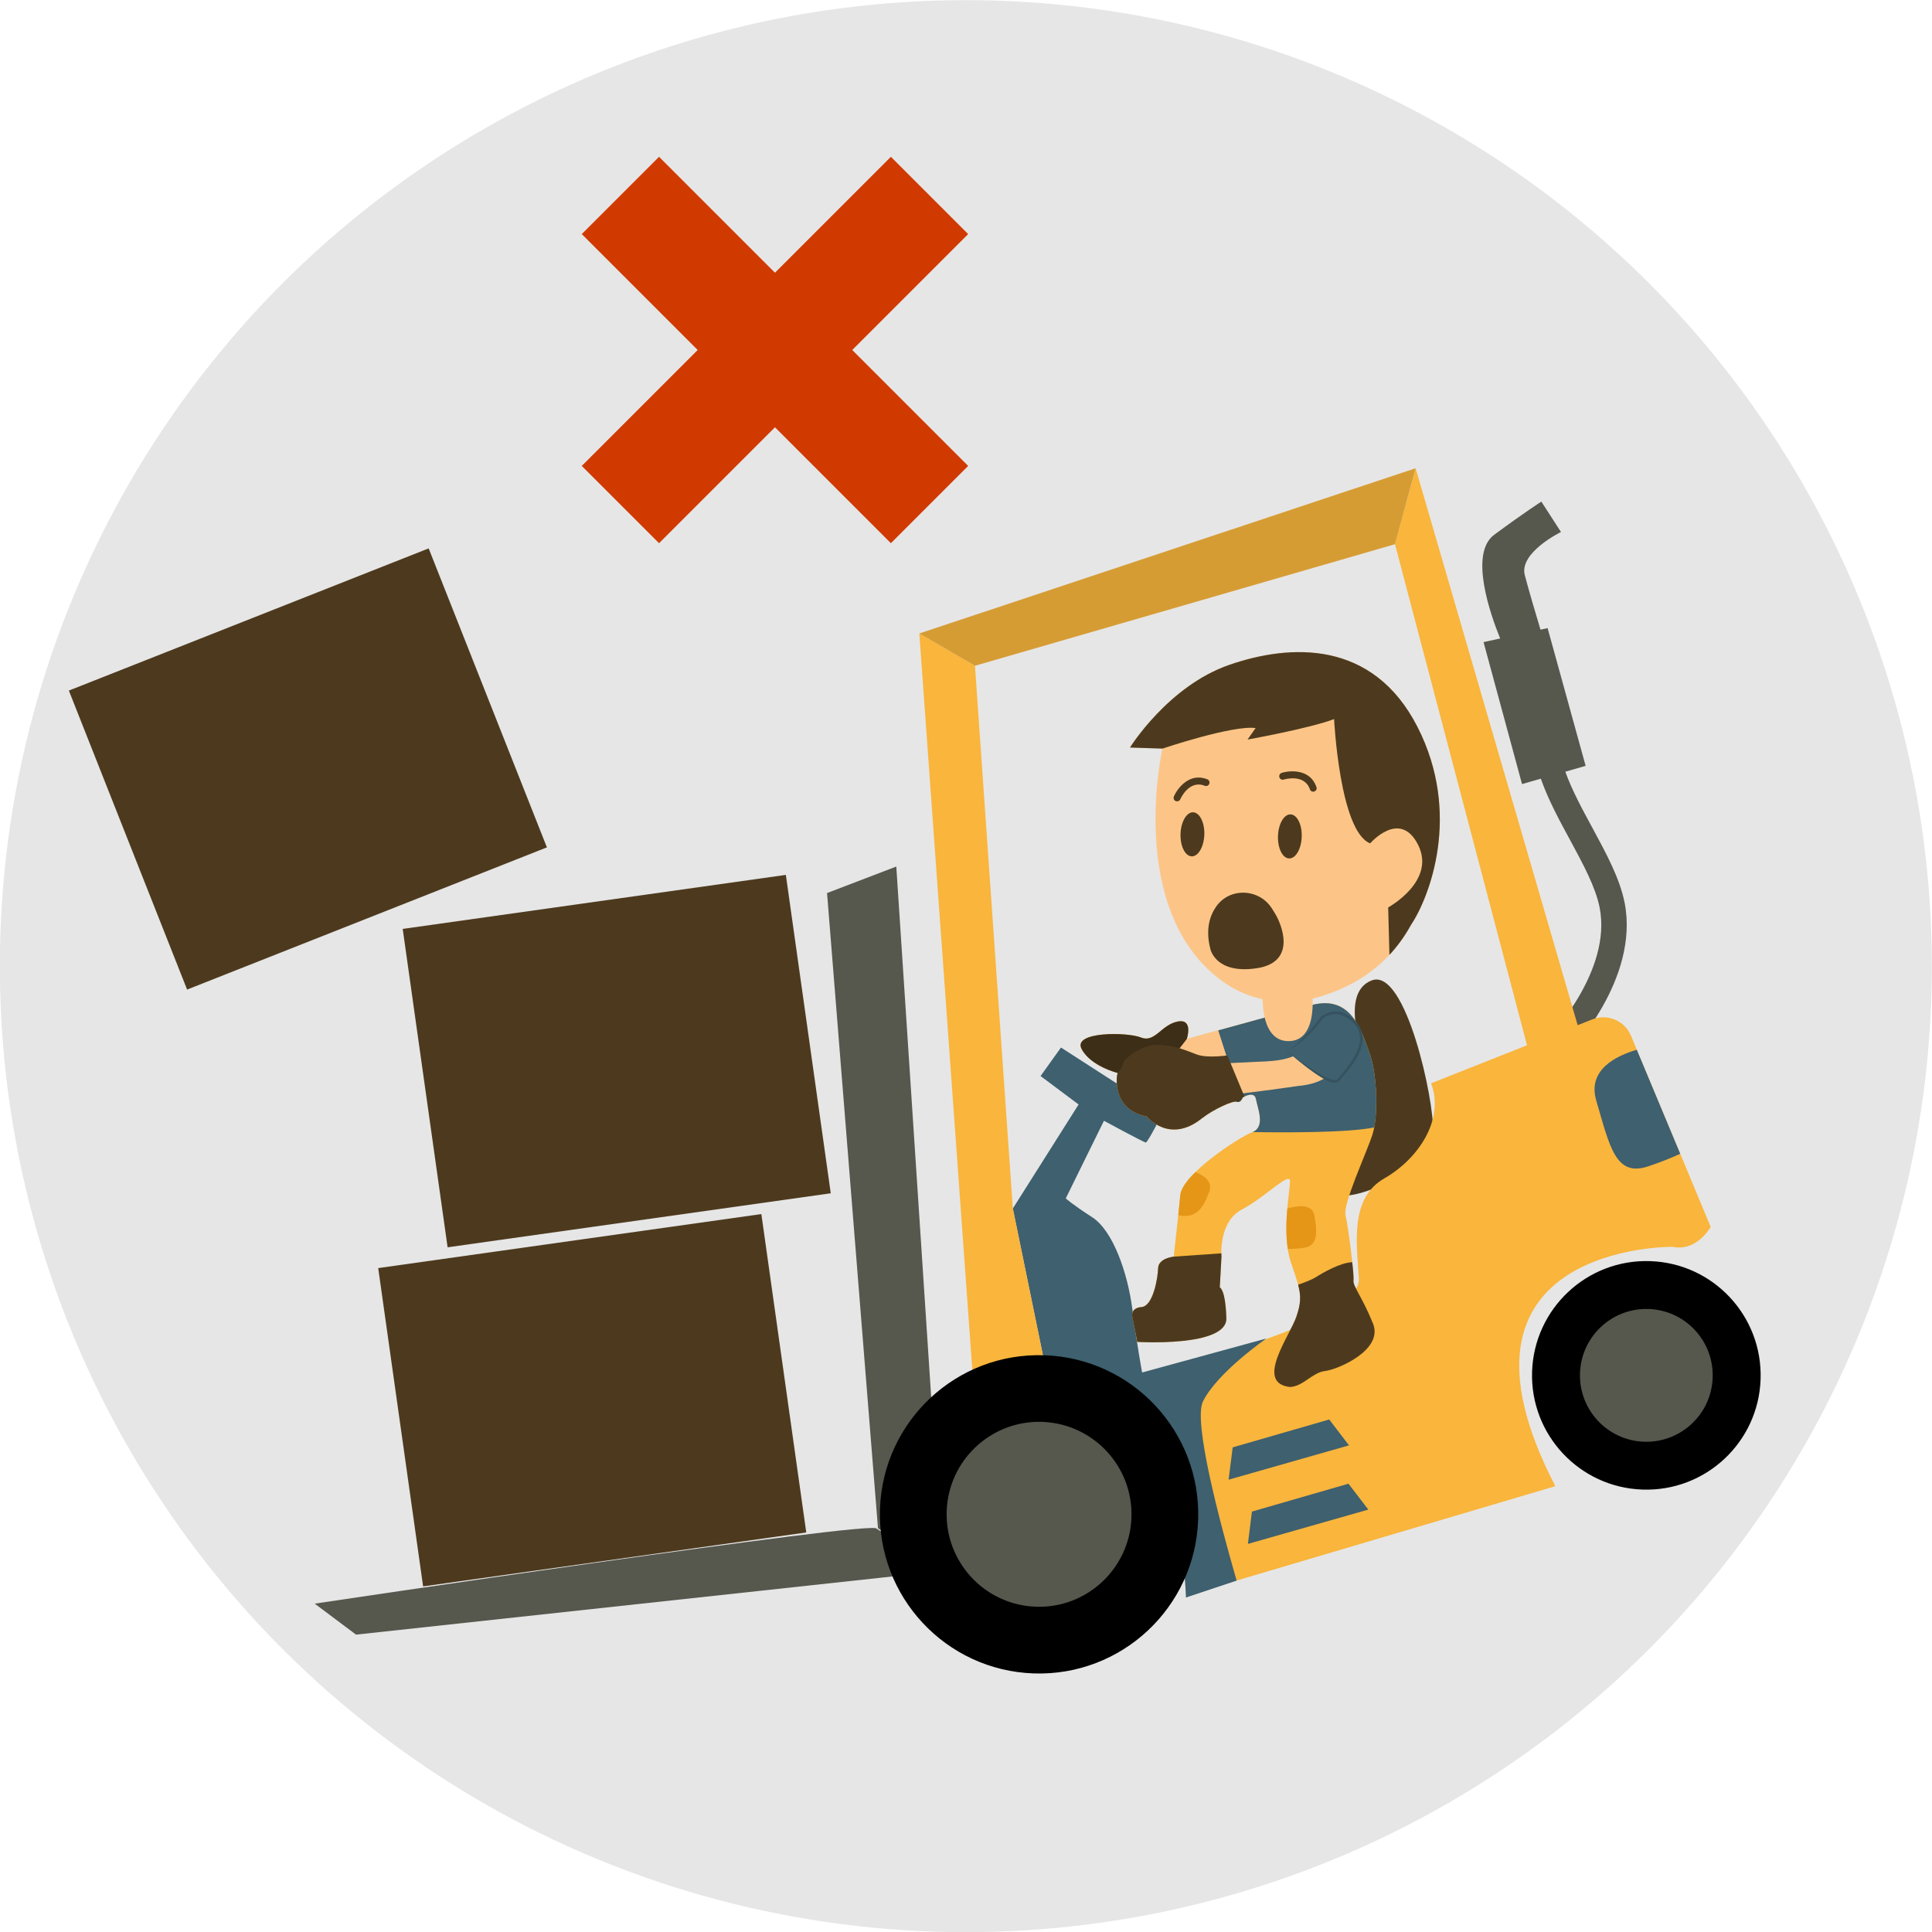
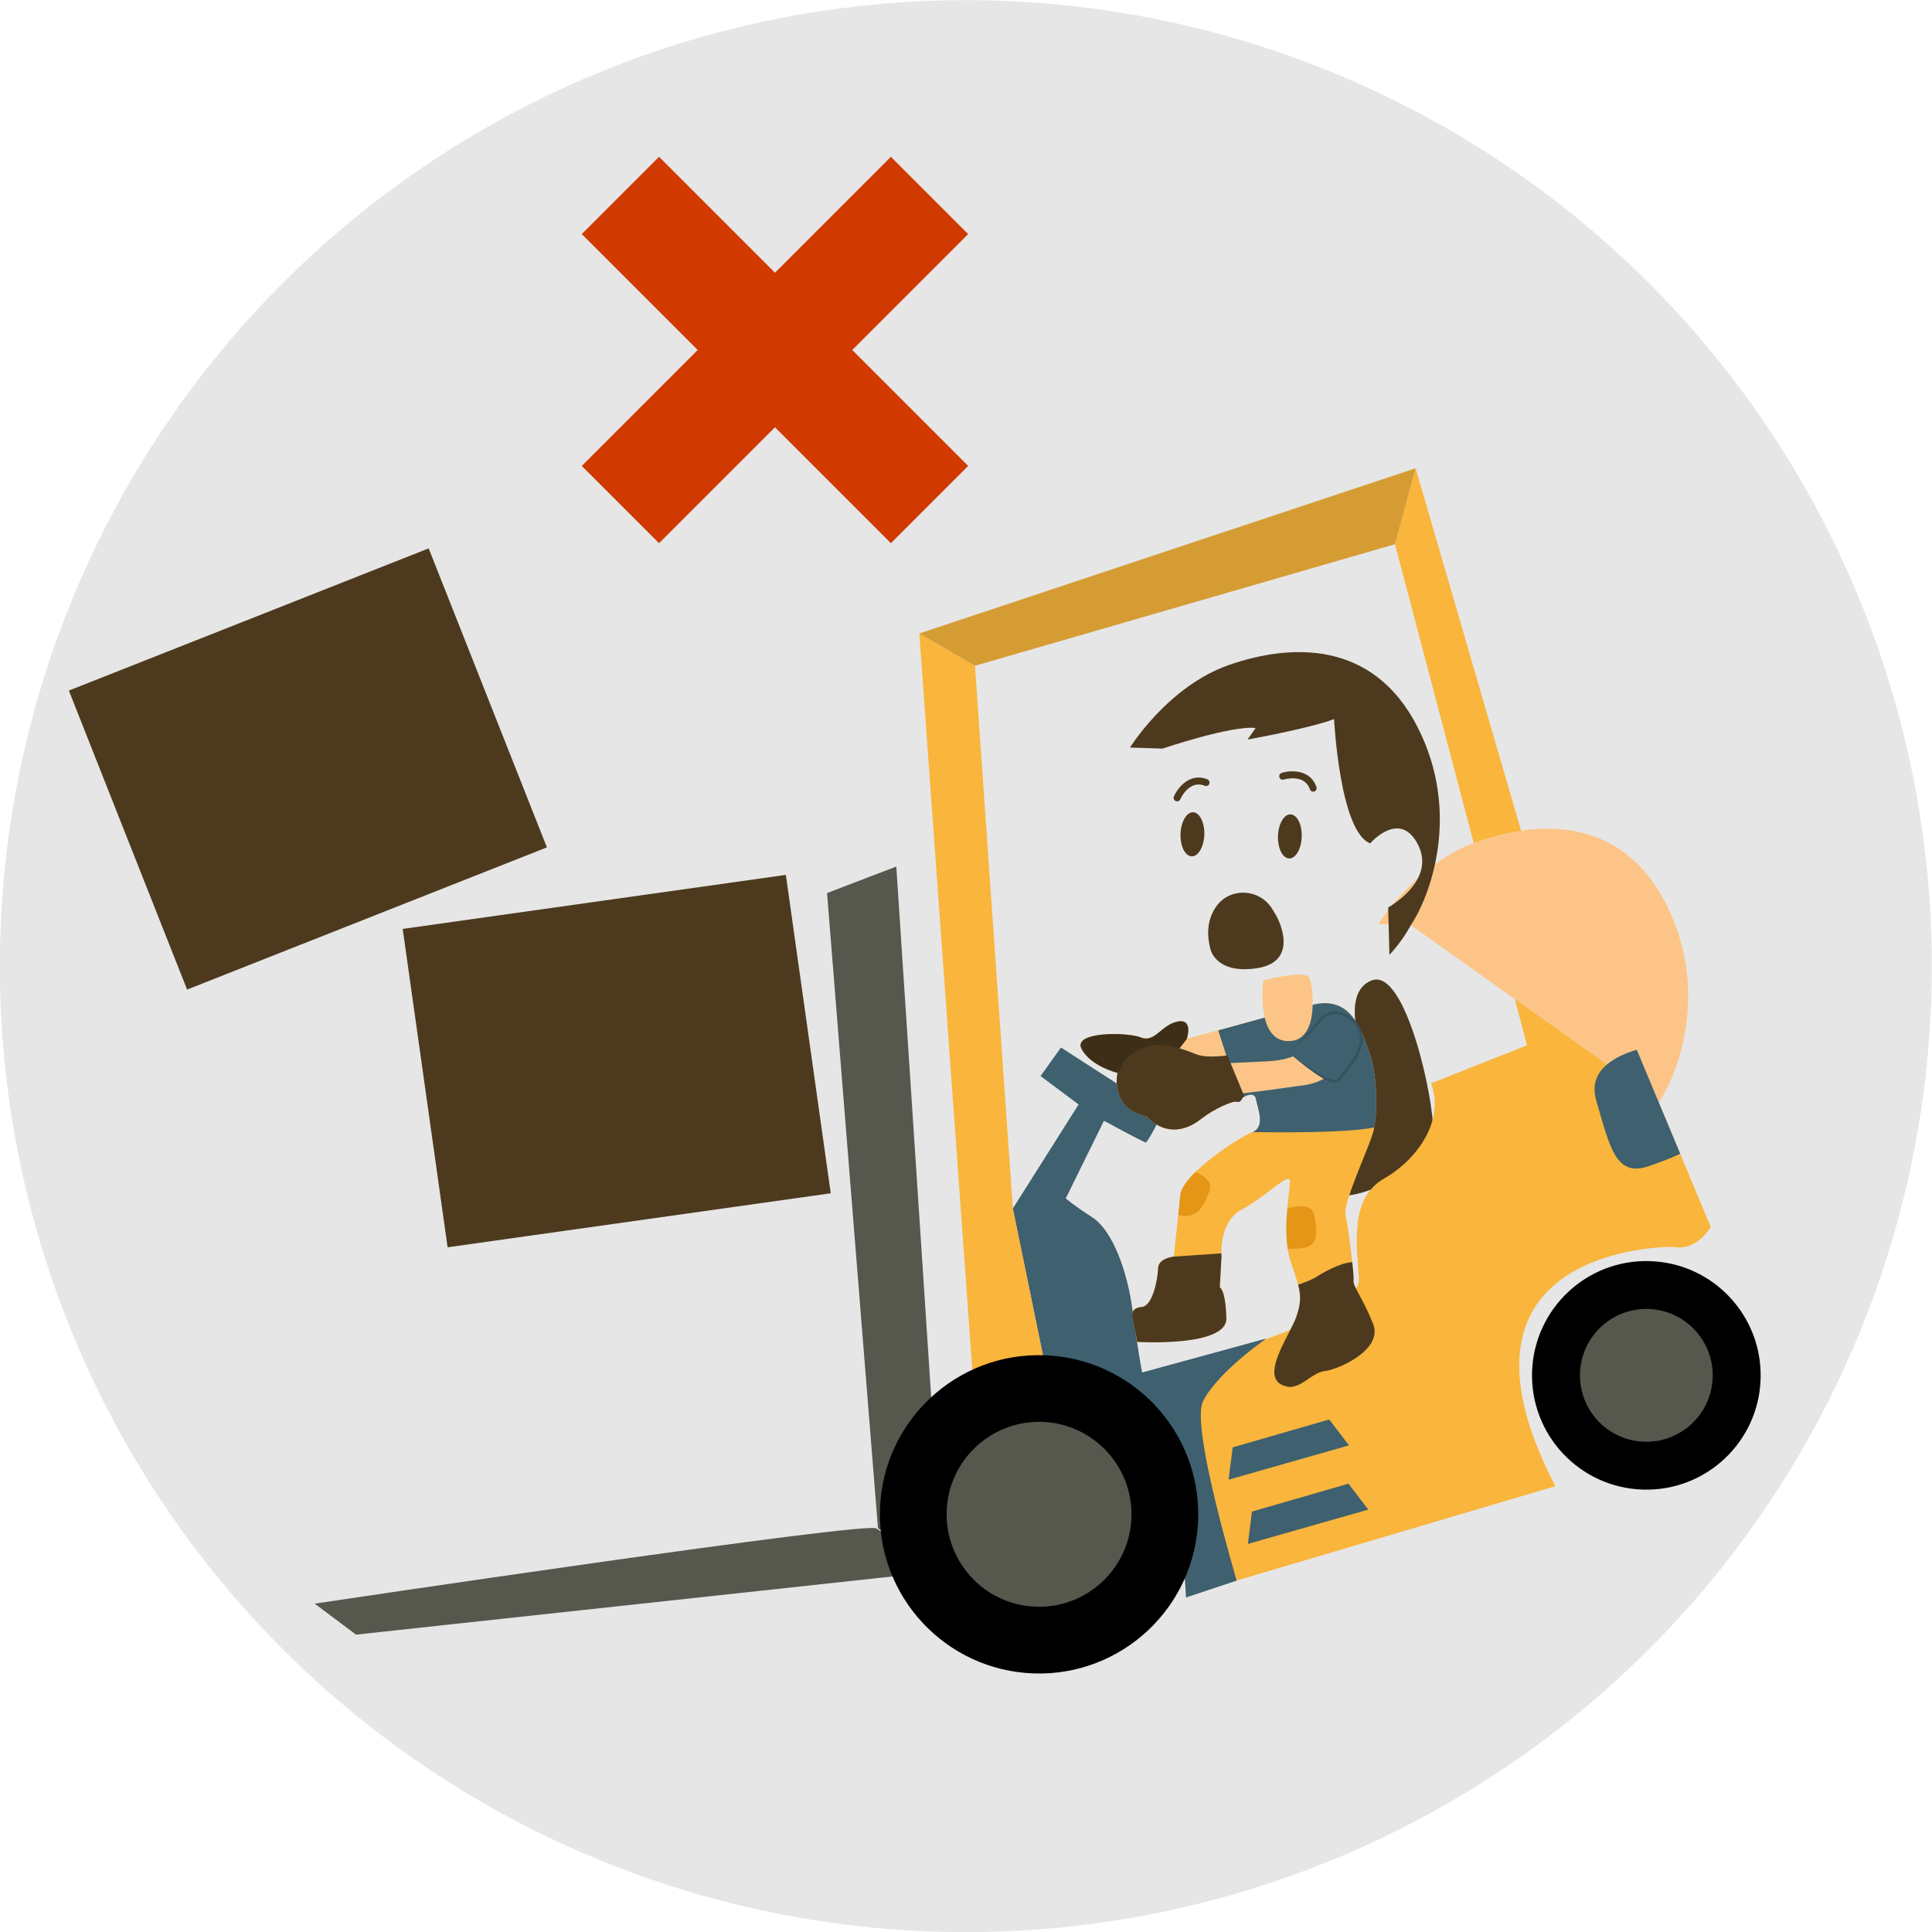
<svg xmlns="http://www.w3.org/2000/svg" xml:space="preserve" width="250px" height="250px" style="shape-rendering:geometricPrecision; text-rendering:geometricPrecision; image-rendering:optimizeQuality; fill-rule:evenodd; clip-rule:evenodd" viewBox="0 0 250 250">
  <defs>
    <style type="text/css">  .fil11 {fill:#D03A00} .fil0 {fill:#E6E6E6} .fil9 {fill:black;fill-rule:nonzero} .fil8 {fill:#35525E;fill-rule:nonzero} .fil7 {fill:#3D2E18;fill-rule:nonzero} .fil4 {fill:#3E606F;fill-rule:nonzero} .fil2 {fill:#4D3A1E;fill-rule:nonzero} .fil1 {fill:#56574D;fill-rule:nonzero} .fil10 {fill:#D69C34;fill-rule:nonzero} .fil6 {fill:#E59617;fill-rule:nonzero} .fil3 {fill:#F9B53C;fill-rule:nonzero} .fil5 {fill:#FCC587;fill-rule:nonzero}  </style>
  </defs>
  <g id="Layer_x0020_1">
    <circle class="fil0" cx="124.98" cy="125.02" r="125" />
-     <path class="fil1" d="M210.22 116.79c-0.63,-3.14 -2.34,-6.29 -4.14,-9.62 -1.31,-2.41 -2.65,-4.88 -3.53,-7.31l2.63 -0.76 -4.92 -17.82 -0.92 0.2c-0.51,-1.69 -1.48,-4.95 -2.03,-7.04 -0.78,-2.94 4.68,-5.6 4.68,-5.6l-2.54 -3.93c0,0 -1.98,1.25 -6.1,4.29 -3.27,2.42 -0.51,10.27 0.77,13.42l-2.15 0.47 4.98 18.37 2.43 -0.7c0.96,2.73 2.4,5.39 3.81,7.98 1.68,3.11 3.27,6.04 3.8,8.69 1.63,8.2 -6.45,16.67 -6.59,16.82 0,0 0,0 0,0l1.17 1.15 1.18 1.14c0.39,-0.39 9.44,-9.81 7.47,-19.75z" />
    <path class="fil2" d="M177.51 126.86c-4.41,1.66 -0.84,10.31 -0.84,10.31l-1.35 6.3c0.29,4.08 0.13,8.83 -1.74,11.3 5.17,-0.19 11.64,-4.93 11.84,-8.48 0.2,-3.7 -3.49,-21.09 -7.91,-19.43z" />
    <polygon class="fil1" points="107.02,115.56 115.98,112.13 122.01,203.81 113.61,197.75 " />
    <path class="fil1" d="M113.43 197.81c0.04,-1.18 -72.71,9.7 -72.71,9.7l5.35 4.01 76.17 -8.26 -8.81 -5.45z" />
    <polygon class="fil3" points="183.18,60.59 204.98,135.51 198.21,137.59 180.51,70.42 " />
    <path class="fil3" d="M221.36 158.76c0,0 -1.76,3.23 -4.92,2.58 0,0 -31.46,-0.4 -15.18,30.97l-44.14 13.07 -7.41 -27.74 8.84 -2.66c0,0 17.57,-4.9 17.29,-9.52 -0.29,-4.61 -1.19,-10.41 3.28,-12.97 4.47,-2.56 7.83,-7.68 6.06,-12.31l20.86 -8.27c1.96,-0.78 4.19,0.16 5.01,2.12l0.75 1.81 5.62 13.46 3.94 9.46z" />
    <path class="fil4" d="M160.02 204.53c-2.28,-7.89 -5.63,-20.61 -4.36,-23.18 1.87,-3.78 8.21,-8.15 8.21,-8.15l-16.08 4.4c0,0 -0.65,-3.44 -1.26,-8.18 -0.62,-4.74 -2.51,-10.17 -5.2,-11.91 -2.68,-1.73 -3.42,-2.44 -3.42,-2.44l4.94 -10.04c0,0 5.17,2.8 5.42,2.81 0.24,0.01 2.18,-3.81 2.18,-3.81l-13.16 -8.48 -2.64 3.69 4.92 3.68 -8.51 13.46 4.06 19.79c17.68,-0.73 18.34,30.55 18.34,30.55l6.56 -2.19 0 0z" />
    <path class="fil3" d="M171.46 177.41c-1.65,0.19 -2.78,1.96 -4.51,2.07 -4.67,-0.49 -0.02,-6.66 0.8,-9.1 0.82,-2.44 0.6,-3.27 -0.68,-6.94 -1.27,-3.66 -0.19,-9.05 -0.14,-10.53 0.05,-1.47 -3.11,1.95 -6.2,3.58 -3.1,1.62 -2.67,6.08 -2.67,6.08l-0.22 4.02c0,0 0.73,0.19 0.85,3.98 0.12,3.78 -11.53,3.07 -11.53,3.07l-0.64 -3.23c0,0 -0.29,-1.17 1.2,-1.28 1.48,-0.12 2.1,-3.71 2.14,-5.03 0.05,-1.31 2.02,-1.49 2.02,-1.49 0,0 0.59,-5.25 0.85,-7.95 0.25,-2.71 7.57,-7.48 9.32,-8.16 1.75,-0.67 0.68,-3.11 0.47,-4.27 -0.21,-1.16 -1.72,-0.22 -1.72,-0.22 0,0 -0.19,0.74 -0.72,0.55 -0.52,-0.18 -3.03,0.97 -4.55,2.15 -4.23,3.4 -7.15,-0.24 -7.15,-0.24 -3.04,-0.62 -3.74,-2.7 -3.84,-4.15 -0.06,-0.85 0.08,-1.48 0.08,-1.48 0,0 -3.51,-0.86 -4.67,-3.12 -1.16,-2.26 5.92,-2.19 7.7,-1.47 1.79,0.72 2.61,-1.64 4.72,-2.06 2.11,-0.43 1.2,2.26 1.2,2.26l10.96 -3.01c0,0 0,0 5.22,-1.39 5.23,-1.38 6.47,3.59 7.45,6.18 0.98,2.58 1.21,8.1 0.38,10.62 -0.82,2.52 -3.83,8.92 -3.47,10.41 0.36,1.5 1.14,7.69 1.03,8.43 -0.1,0.73 1.16,2.18 2.53,5.59 1.37,3.42 -4.56,5.94 -6.21,6.13z" />
    <path class="fil5" d="M158.13 137.45c0.74,-1.01 1.32,-1.6 1.32,-1.6l-0.69 -2.83 -5.19 1.43c0,0 0.47,-1.38 -0.05,-2.01l-2.43 3.87c0,0 6.29,2.16 7.04,1.14z" />
    <path class="fil4" d="M169.75 130.05c-5.22,1.39 -5.22,1.39 -5.22,1.39l-6.89 1.89 1.26 3.93 1.05 5.29c0.05,0 0.1,0 0.13,0.01 0.53,0.19 0.72,-0.55 0.72,-0.55 0,0 1.51,-0.94 1.72,0.22 0.21,1.15 1.26,3.56 -0.43,4.26 3.6,0.06 12.2,0.12 15.73,-0.6 0.53,-2.77 0.25,-7.37 -0.62,-9.66 -0.98,-2.59 -2.22,-7.56 -7.45,-6.18z" />
-     <path class="fil5" d="M182.56 119.72c-0.82,1.49 -1.76,2.76 -2.77,3.84 -3,3.21 -6.64,4.8 -9.66,5.59 -4.15,1.1 -8.59,0.31 -12.05,-2.24 -12.42,-9.16 -7.66,-30.04 -7.66,-30.04l-4.2 -0.14c0,0 4.93,-7.95 12.83,-10.69 7.9,-2.74 18.59,-3.29 24.37,8.02 5.78,11.31 1.51,22.14 -0.86,25.66z" />
+     <path class="fil5" d="M182.56 119.72l-4.2 -0.14c0,0 4.93,-7.95 12.83,-10.69 7.9,-2.74 18.59,-3.29 24.37,8.02 5.78,11.31 1.51,22.14 -0.86,25.66z" />
    <path class="fil2" d="M182.56 119.72c-0.82,1.49 -1.76,2.76 -2.77,3.84l-0.16 -6.14c0,0 6.22,-3.39 3.88,-8.08 -2.35,-4.69 -6.21,-0.21 -6.21,-0.21 -3.95,-1.53 -4.67,-16.08 -4.67,-16.08 -3.14,1.2 -11.2,2.65 -11.2,2.65l1.05 -1.49c-2.99,-0.4 -12.06,2.66 -12.06,2.66 -1.35,-0.05 -4.2,-0.14 -4.2,-0.14 0,0 4.93,-7.95 12.83,-10.69 7.9,-2.74 18.59,-3.29 24.37,8.02 5.78,11.31 1.51,22.14 -0.86,25.66z" />
    <path class="fil2" d="M164.62 117.61c-1.62,-2.64 -5.47,-2.84 -7.25,-0.3 -0.85,1.22 -1.39,2.99 -0.75,5.48 0,0 0.64,3.3 6,2.5 5.36,-0.8 3.13,-5.9 2.34,-7.13 -0.11,-0.17 -0.22,-0.35 -0.34,-0.55z" />
    <path class="fil2" d="M155.84 108.01c-0.06,1.58 -0.79,2.83 -1.64,2.8 -0.85,-0.03 -1.49,-1.33 -1.44,-2.9 0.05,-1.57 0.78,-2.83 1.63,-2.8 0.85,0.03 1.5,1.33 1.45,2.9z" />
    <path class="fil2" d="M168.44 108.28c-0.05,1.58 -0.78,2.83 -1.63,2.8 -0.85,-0.02 -1.49,-1.32 -1.44,-2.9 0.05,-1.57 0.78,-2.83 1.63,-2.8 0.85,0.03 1.5,1.33 1.44,2.9z" />
    <path class="fil2" d="M152.3 103.69c-0.06,0 -0.11,-0.01 -0.17,-0.03 -0.22,-0.1 -0.33,-0.37 -0.23,-0.6 0.51,-1.16 2.08,-3.12 4.33,-2.22 0.23,0.1 0.34,0.36 0.25,0.59 -0.09,0.23 -0.36,0.34 -0.59,0.25 -2.01,-0.81 -3.12,1.64 -3.16,1.75 -0.08,0.17 -0.25,0.27 -0.43,0.26z" />
    <path class="fil2" d="M169.91 102.44c-0.18,0 -0.35,-0.12 -0.41,-0.3 -0.7,-2.05 -3.28,-1.3 -3.39,-1.26 -0.24,0.07 -0.49,-0.07 -0.56,-0.3 -0.07,-0.24 0.06,-0.49 0.3,-0.57 1.21,-0.37 3.72,-0.46 4.5,1.84 0.08,0.23 -0.04,0.49 -0.28,0.57 -0.05,0.02 -0.1,0.02 -0.16,0.02z" />
    <path class="fil5" d="M163.47 126.88c0,0 -1.02,7.7 3.14,7.84 4.16,0.14 3.3,-6.74 2.9,-8.07 -0.39,-1.33 -6.04,0.23 -6.04,0.23z" />
    <path class="fil5" d="M157.57 137.65c0,0 3.03,-0.17 5.22,-0.26 2.2,-0.09 5.81,-0.14 6.93,-3.06l3.87 1.45c0,0 0.25,4.23 -5.58,4.74 -4.91,0.72 -8.76,1.14 -8.76,1.14l-1.68 -4.01z" />
    <path class="fil2" d="M175.14 165.69c0.04,-0.26 -0.03,-1.19 -0.16,-2.36 -1.52,0.04 -3.82,1.37 -4.73,1.95 -0.47,0.3 -1.39,0.65 -2.27,0.96 0.4,1.56 0.33,2.48 -0.23,4.14 -0.82,2.44 -5.47,8.61 -0.8,9.1 1.73,-0.11 2.86,-1.88 4.51,-2.07 1.65,-0.19 7.58,-2.71 6.21,-6.13 -1.37,-3.41 -2.63,-4.86 -2.53,-5.59z" />
    <path class="fil2" d="M149.86 164.1c-0.04,1.32 -0.66,4.91 -2.14,5.03 -1.49,0.11 -1.2,1.28 -1.2,1.28l0.64 3.23c0,0 11.65,0.71 11.53,-3.07 -0.12,-3.79 -0.85,-3.98 -0.85,-3.98l0.22 -4.02c0,0 -0.02,-0.15 -0.02,-0.39l-6.16 0.43c0,0 -1.97,0.18 -2.02,1.49z" />
    <path class="fil6" d="M156.47 154.22c-0.8,2.17 -1.69,3.5 -4,3.03 0.09,-0.95 0.19,-1.87 0.26,-2.59 0.08,-0.86 0.86,-1.92 1.95,-2.99 1.2,0.46 2.27,1.25 1.79,2.55z" />
    <path class="fil6" d="M168.81 161.45c-0.68,0.12 -1.49,0.16 -2.17,0.17 -0.27,-1.74 -0.2,-3.64 -0.06,-5.24 1.45,-0.41 3.23,-0.59 3.5,0.89 0.46,2.53 0.3,3.9 -1.27,4.18z" />
    <path class="fil7" d="M153.57 134.45l-3.1 4.01c0,0 -3.58,1.16 -5.93,1.86 -0.06,-0.85 0.08,-1.48 0.08,-1.48 0,0 -3.51,-0.86 -4.67,-3.12 -1.16,-2.26 5.92,-2.19 7.7,-1.47 1.79,0.72 2.61,-1.64 4.72,-2.06 2.11,-0.43 1.2,2.26 1.2,2.26z" />
    <path class="fil8" d="M172.67 140.1c-1.62,-0.06 -5.79,-3.81 -6.28,-4.21l0 0c1.38,-0.16 3.77,-3.3 4.6,-4.37l0.03 -0.05 0.06 -0.03c0.64,-0.39 1.28,-0.57 1.9,-0.55 0.71,0.02 1.16,0.32 1.28,0.4 1.16,0.66 1.83,1.51 2.01,2.53 0.38,2.18 -1.63,4.49 -2.6,5.61 -0.14,0.16 -0.26,0.3 -0.34,0.4 -0.1,0.13 -0.3,0.28 -0.66,0.27l0 0z" />
    <path class="fil4" d="M171.25 131.72c0,0 -3.04,3.96 -4.86,4.17 0,0 5.88,4.75 6.68,3.74 0.8,-1.02 5.49,-5.55 1.01,-8.06 0,0 -1.1,-0.89 -2.83,0.15z" />
    <path class="fil2" d="M148.38 144.47c0,0 2.92,3.64 7.15,0.24 1.52,-1.18 4.03,-2.33 4.56,-2.15 0.05,0.02 0.11,0.03 0.16,0.03l0.51 -0.46c0.03,-0.07 0.04,-0.12 0.04,-0.12 0,0 0.09,-0.05 0.23,-0.12l0 0 -2.21 -5.32c0,0 -2.54,0.38 -3.9,-0.1 -1.35,-0.49 -2.75,-1.19 -5,-1.27 -2.24,-0.07 -4.56,1.88 -4.57,2.37 -0.02,0.5 -0.73,1.27 -0.73,1.27 0,0 -1.06,4.65 3.76,5.63z" />
    <polygon class="fil3" points="131.06,156.38 126.16,86.15 118.96,81.97 125.88,178.11 135.12,176.17 " />
    <path class="fil9" d="M155.04 196.64c-0.38,11.37 -9.9,20.28 -21.27,19.9 -11.37,-0.38 -20.28,-9.91 -19.9,-21.28 0.38,-11.37 9.9,-20.28 21.27,-19.89 11.37,0.38 20.28,9.9 19.9,21.27z" />
    <path class="fil1" d="M146.41 196.35c-0.22,6.6 -5.75,11.78 -12.35,11.56 -6.61,-0.22 -11.78,-5.76 -11.56,-12.36 0.22,-6.6 5.75,-11.78 12.36,-11.56 6.6,0.23 11.77,5.76 11.55,12.36z" />
    <path class="fil9" d="M227.82 178.47c-0.27,8.16 -7.11,14.56 -15.28,14.28 -8.16,-0.27 -14.56,-7.11 -14.29,-15.27 0.28,-8.17 7.12,-14.57 15.28,-14.29 8.17,0.27 14.56,7.11 14.29,15.28z" />
    <path class="fil1" d="M221.62 178.26c-0.16,4.74 -4.13,8.46 -8.87,8.3 -4.74,-0.16 -8.46,-4.13 -8.3,-8.88 0.16,-4.74 4.13,-8.45 8.87,-8.3 4.75,0.16 8.46,4.14 8.3,8.88z" />
    <polygon class="fil10" points="118.96,81.97 183.18,60.59 180.51,70.42 126.16,86.15 " />
    <path class="fil4" d="M217.42 149.3c-1.06,0.49 -2.46,1.06 -4.13,1.62 -4.22,1.42 -4.97,-2.47 -6.74,-8.53 -1.15,-3.93 2.53,-5.76 5.25,-6.55l5.62 13.46z" />
    <polygon class="fil4" points="159.51,187.29 158.98,191.47 174.56,187.03 172,183.68 " />
    <polygon class="fil4" points="162,195.6 161.48,199.78 177.06,195.34 174.49,191.99 " />
-     <polygon class="fil2" points="104.33,198.3 54.75,205.28 48.94,164.09 98.52,157.1 " />
    <polygon class="fil2" points="107.5,154.41 57.92,161.4 52.11,120.2 101.69,113.21 " />
    <polygon class="fil2" points="70.77,109.65 24.21,128.05 8.91,89.36 55.47,70.96 " />
    <g id="_2434726465792">
      <polygon class="fil11" points="75.28,30.29 85.28,20.29 125.28,60.29 115.28,70.29 " />
      <polygon class="fil11" points="75.28,60.29 115.28,20.29 125.28,30.29 85.28,70.29 " />
    </g>
  </g>
</svg>